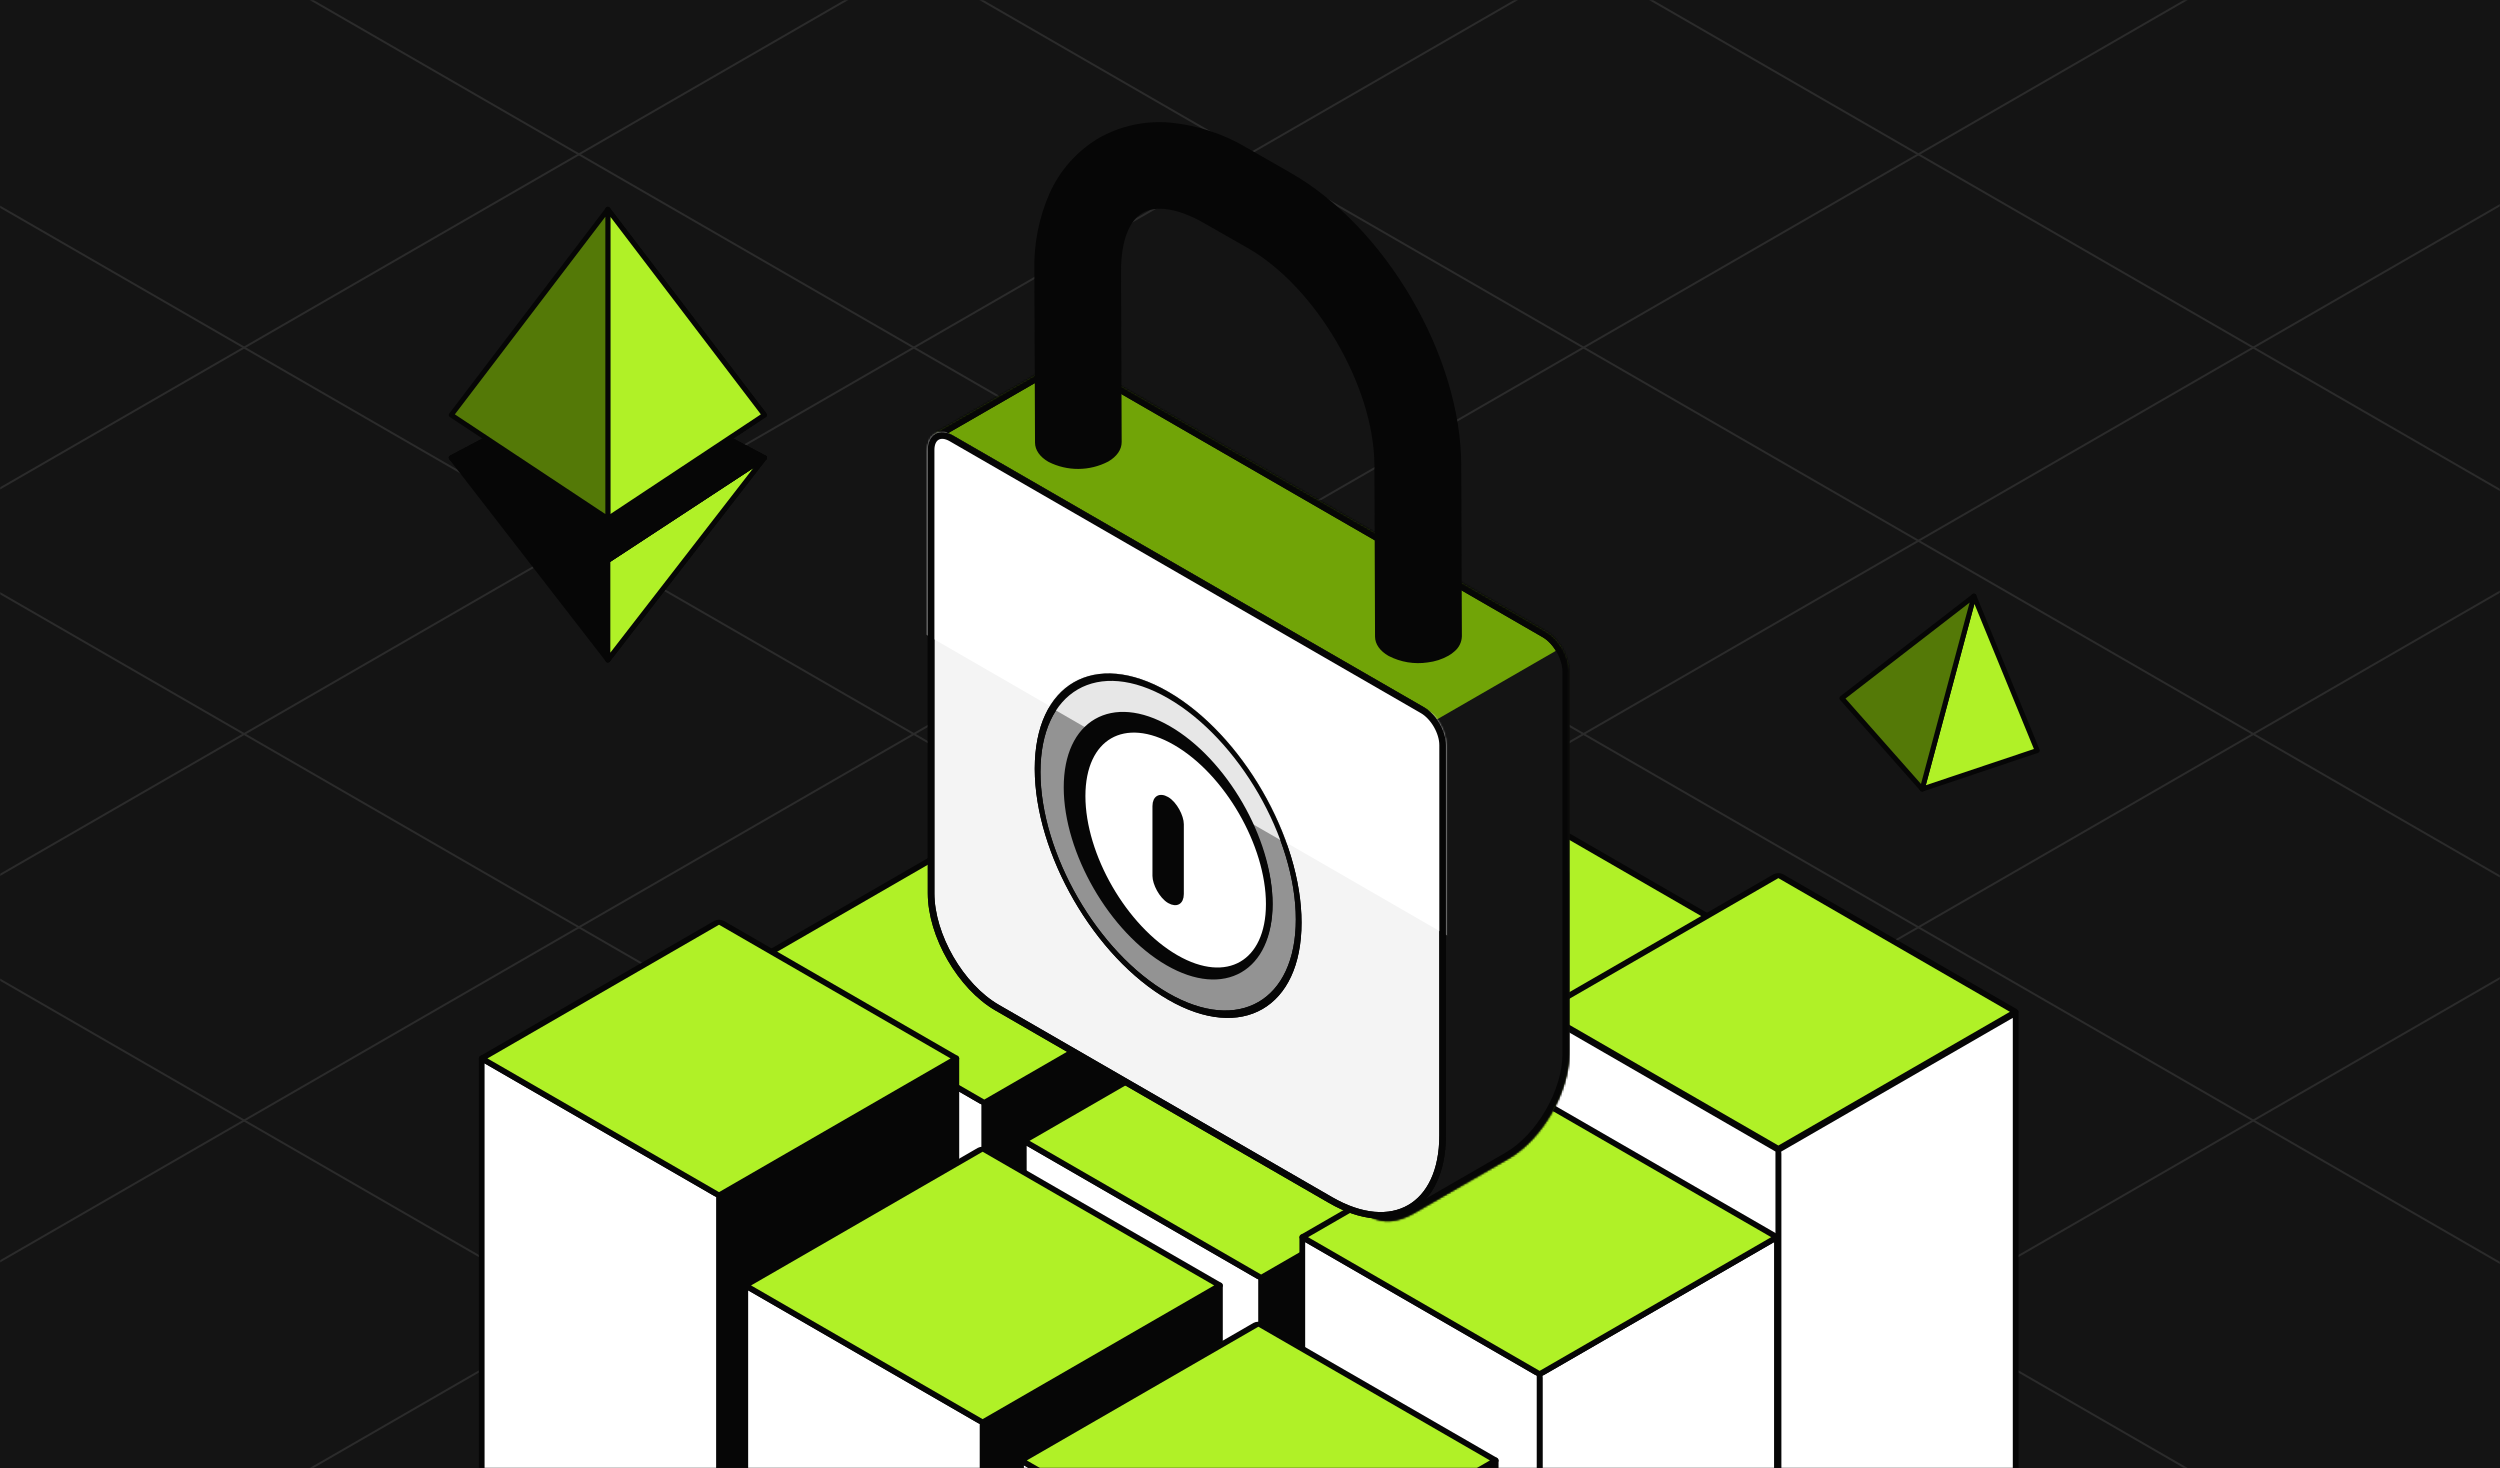
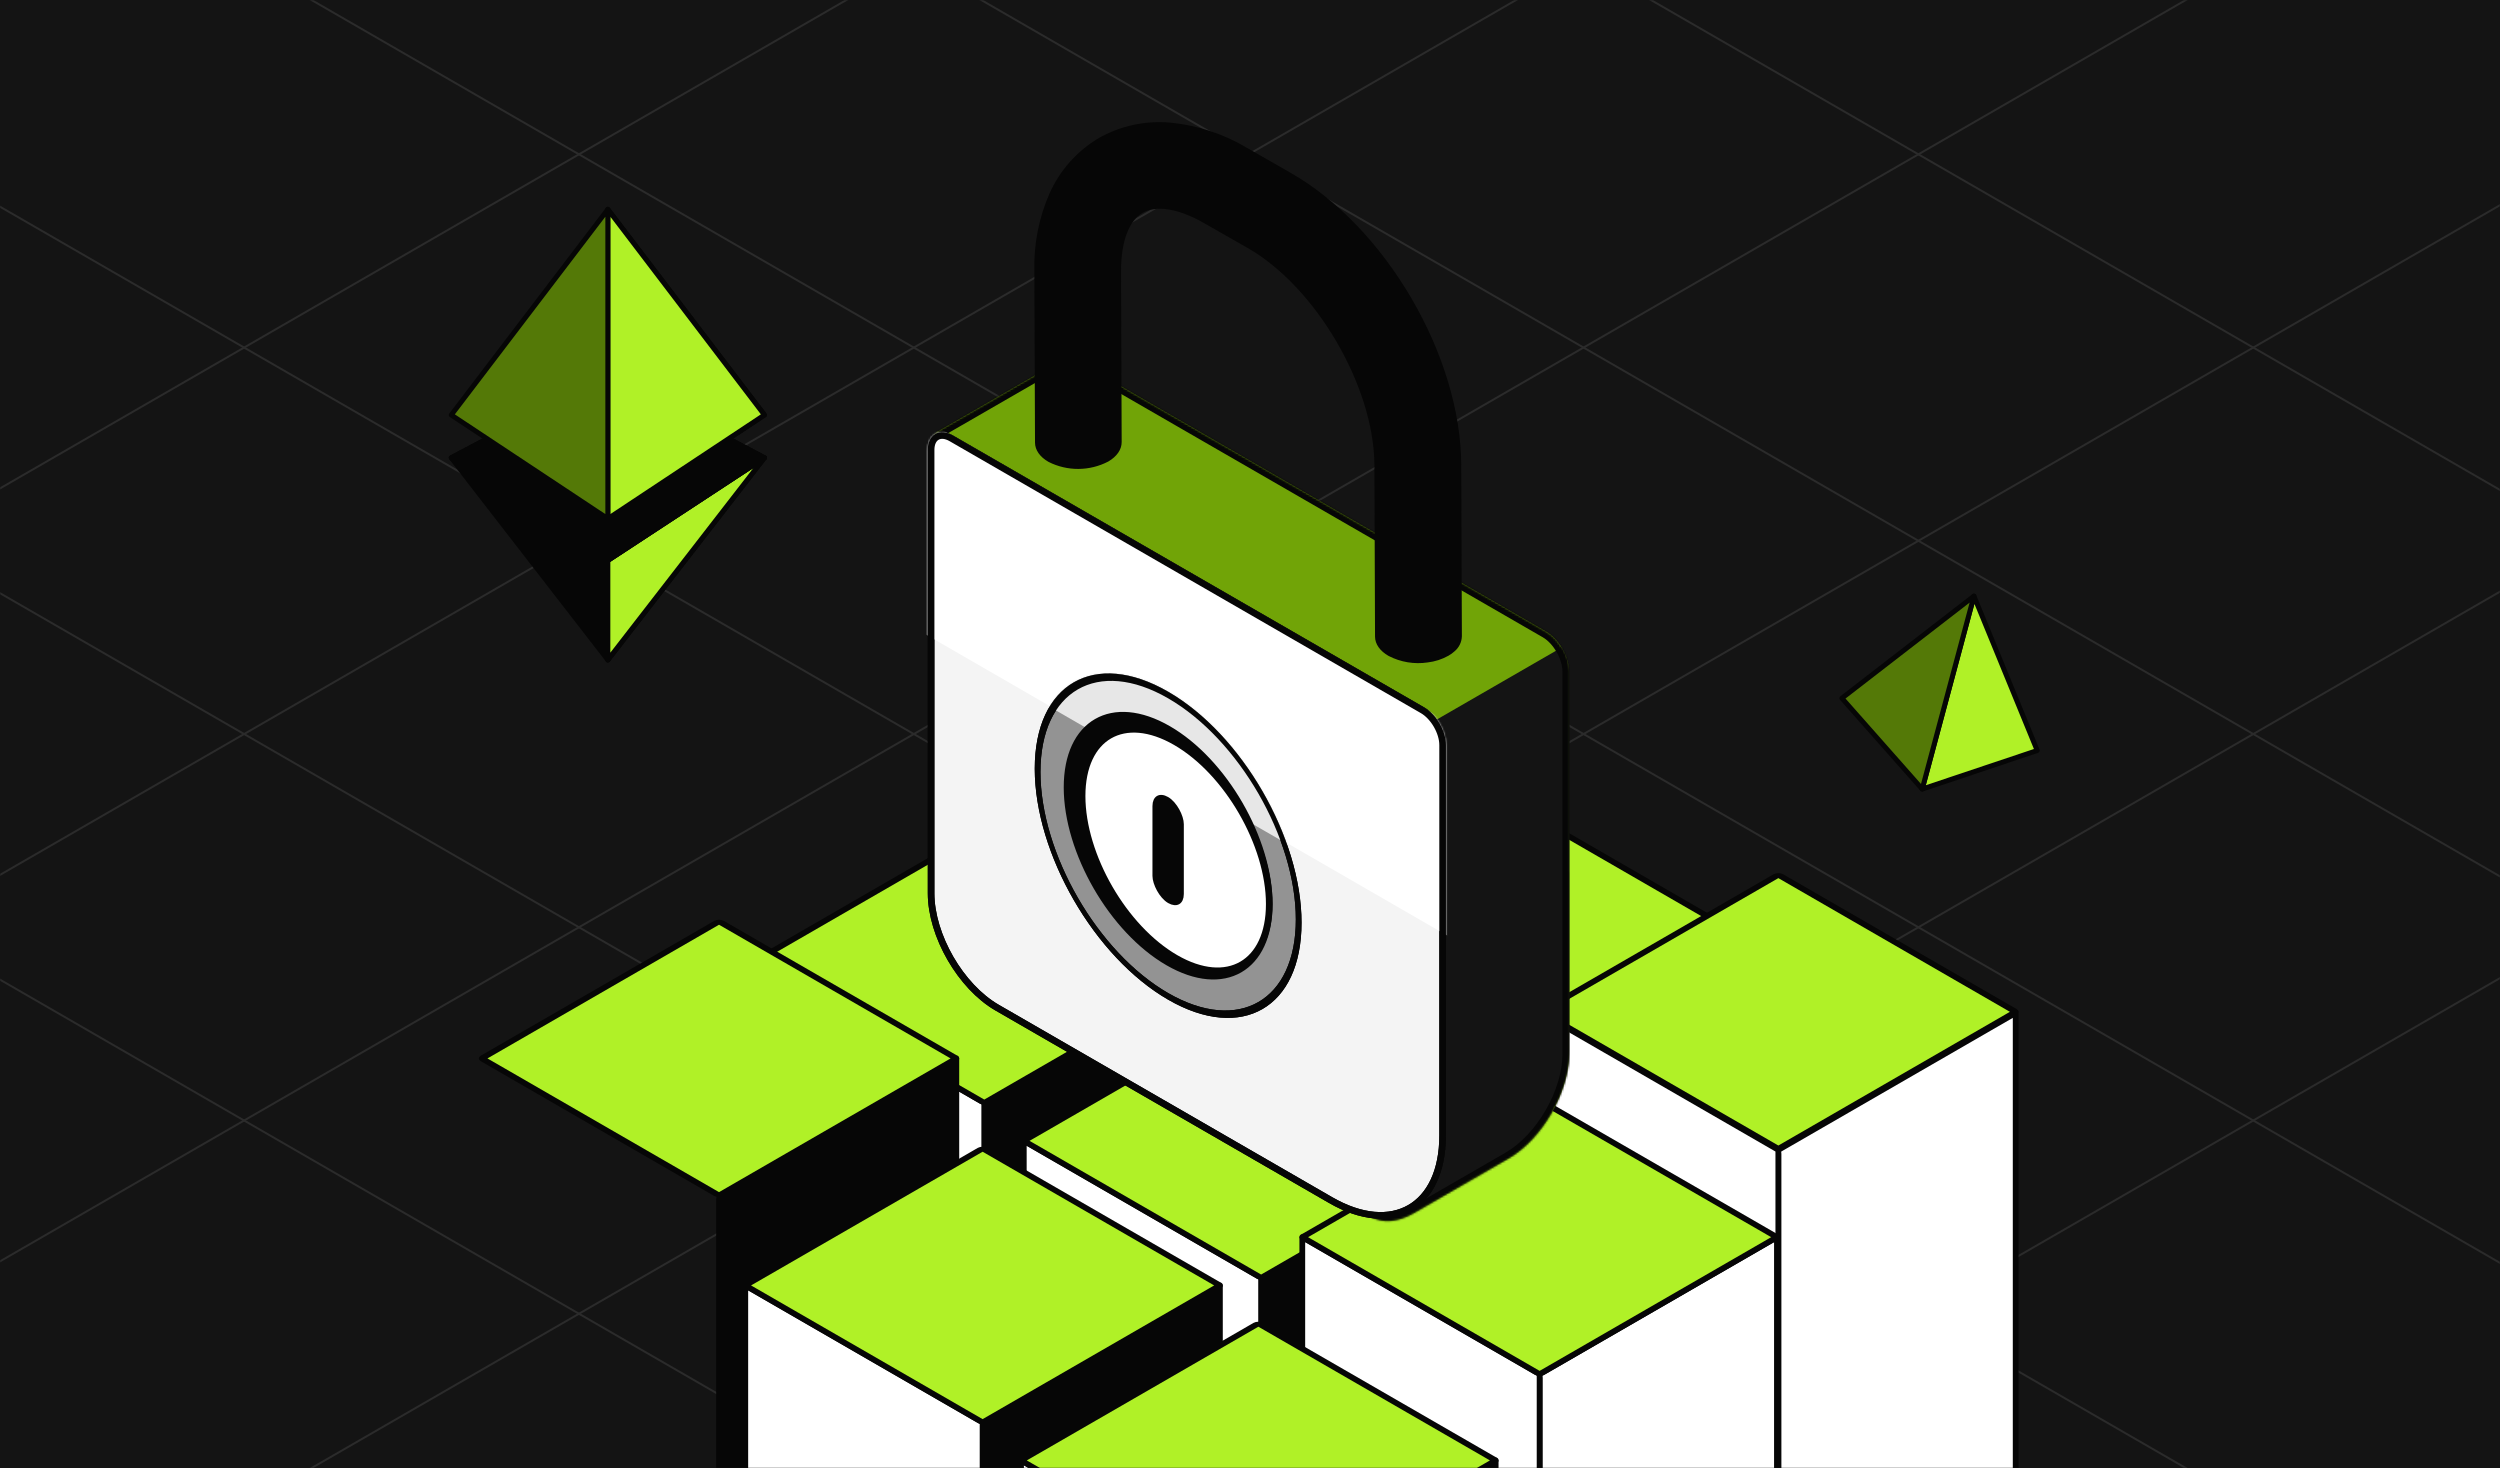
<svg xmlns="http://www.w3.org/2000/svg" width="1284" height="754" viewBox="0 0 1284 754" fill="none">
  <rect width="1284" height="754" fill="#141414" />
  <mask id="mask0_3759_38837" style="mask-type:alpha" maskUnits="userSpaceOnUse" x="0" y="0" width="1284" height="754">
    <rect x="0.851" y="0.851" width="1282.3" height="752.297" fill="#141414" stroke="#2F2F2F" stroke-width="1.703" />
  </mask>
  <g mask="url(#mask0_3759_38837)">
    <g opacity="0.1">
      <path d="M-376.262 286.024L798.96 964.203" stroke="white" stroke-linejoin="round" />
      <path d="M-204.277 186.779L970.945 864.958" stroke="white" stroke-linejoin="round" />
      <path d="M-32.294 87.533L1142.93 765.712" stroke="white" stroke-linejoin="round" />
      <path d="M139.689 -11.712L1314.91 666.467" stroke="white" stroke-linejoin="round" />
      <path d="M311.674 -110.957L1486.9 567.222" stroke="white" stroke-linejoin="round" />
      <path d="M483.657 -210.203L1658.88 467.975" stroke="white" stroke-linejoin="round" />
      <path d="M798.961 -210.203L-376.261 467.975" stroke="white" stroke-linejoin="round" />
      <path d="M970.944 -110.957L-204.278 567.222" stroke="white" stroke-linejoin="round" />
      <path d="M1142.93 -11.712L-32.293 666.467" stroke="white" stroke-linejoin="round" />
      <path d="M1314.91 87.533L139.69 765.712" stroke="white" stroke-linejoin="round" />
      <path d="M1486.9 186.779L311.673 864.958" stroke="white" stroke-linejoin="round" />
      <path d="M1658.88 286.024L483.657 964.203" stroke="white" stroke-linejoin="round" />
    </g>
    <rect width="140.739" height="187.582" rx="1.106" transform="matrix(-0.866 0.5 2.20414e-08 1 768.74 443.306)" fill="#060606" stroke="#060606" stroke-width="3.406" stroke-linejoin="round" />
    <rect width="140.739" height="187.582" rx="1.106" transform="matrix(-0.866 -0.5 -2.20414e-08 1 646.847 513.646)" fill="white" stroke="#060606" stroke-width="3.406" stroke-linejoin="round" />
    <rect width="140.739" height="140.739" rx="1.106" transform="matrix(-0.866 -0.5 -0.866 0.5 768.74 443.306)" fill="#B0F127" stroke="#060606" stroke-width="3.406" stroke-linejoin="round" />
    <rect width="140.739" height="187.582" rx="1.106" transform="matrix(-0.866 0.5 2.20414e-08 1 887.092 476.496)" fill="#060606" stroke="#060606" stroke-width="3.406" stroke-linejoin="round" />
    <rect width="140.739" height="187.582" rx="1.106" transform="matrix(-0.866 -0.5 -2.20414e-08 1 765.198 546.836)" fill="white" stroke="#060606" stroke-width="3.406" stroke-linejoin="round" />
    <rect width="140.739" height="140.739" rx="1.106" transform="matrix(-0.866 -0.5 -0.866 0.5 887.092 476.496)" fill="#B0F127" stroke="#060606" stroke-width="3.406" stroke-linejoin="round" />
    <rect width="140.739" height="187.582" rx="1.106" transform="matrix(-0.866 0.5 2.20414e-08 1 627.402 496.066)" fill="#060606" stroke="#060606" stroke-width="3.406" stroke-linejoin="round" />
    <rect width="140.739" height="187.582" rx="1.106" transform="matrix(-0.866 -0.5 -2.20414e-08 1 505.509 566.406)" fill="white" stroke="#060606" stroke-width="3.406" stroke-linejoin="round" />
    <rect width="140.739" height="140.739" rx="1.106" transform="matrix(-0.866 -0.5 -0.866 0.5 627.402 496.066)" fill="#B0F127" stroke="#060606" stroke-width="3.406" stroke-linejoin="round" />
    <rect width="140.739" height="187.582" rx="1.106" transform="matrix(-0.866 0.5 2.20414e-08 1 769.592 585.935)" fill="#060606" stroke="#060606" stroke-width="3.406" stroke-linejoin="round" />
    <rect width="140.739" height="187.582" rx="1.106" transform="matrix(-0.866 -0.5 -2.20414e-08 1 647.698 656.274)" fill="white" stroke="#060606" stroke-width="3.406" stroke-linejoin="round" />
    <rect width="140.739" height="140.739" rx="1.106" transform="matrix(-0.866 -0.5 -0.866 0.5 769.592 585.935)" fill="#B0F127" stroke="#060606" stroke-width="3.406" stroke-linejoin="round" />
    <rect width="140.739" height="217.86" rx="1.106" transform="matrix(-0.866 0.5 2.20414e-08 1 491.173 543.611)" fill="#060606" stroke="#060606" stroke-width="3.406" stroke-linejoin="round" />
-     <rect width="140.739" height="217.86" rx="1.106" transform="matrix(-0.866 -0.5 -2.20414e-08 1 369.279 613.951)" fill="white" stroke="#060606" stroke-width="3.406" stroke-linejoin="round" />
    <rect width="140.739" height="140.739" rx="1.106" transform="matrix(-0.866 -0.5 -0.866 0.5 491.173 543.611)" fill="#B0F127" stroke="#060606" stroke-width="3.406" stroke-linejoin="round" />
    <rect width="140.739" height="187.582" rx="1.106" transform="matrix(-0.866 0.5 2.20414e-08 1 626.551 660.198)" fill="#060606" stroke="#060606" stroke-width="3.406" stroke-linejoin="round" />
    <rect width="140.739" height="187.582" rx="1.106" transform="matrix(-0.866 -0.5 -2.20414e-08 1 504.657 730.54)" fill="white" stroke="#060606" stroke-width="3.406" stroke-linejoin="round" />
    <rect width="140.739" height="140.739" rx="1.106" transform="matrix(-0.866 -0.5 -0.866 0.5 626.551 660.198)" fill="#B0F127" stroke="#060606" stroke-width="3.406" stroke-linejoin="round" />
    <rect width="140.739" height="238.284" rx="1.106" transform="matrix(-0.866 0.5 2.20414e-08 1 1035.25 520.228)" fill="white" stroke="#060606" stroke-width="3.406" stroke-linejoin="round" />
    <rect width="140.739" height="238.284" rx="1.106" transform="matrix(-0.866 -0.5 -2.20414e-08 1 913.348 590.574)" fill="white" stroke="#060606" stroke-width="3.406" stroke-linejoin="round" />
    <rect width="140.739" height="140.739" rx="1.106" transform="matrix(-0.866 -0.5 -0.866 0.5 1035.24 519.672)" fill="#B0F127" stroke="#060606" stroke-width="3.406" stroke-linejoin="round" />
    <rect width="140.739" height="187.582" rx="1.106" transform="matrix(-0.866 0.5 2.20414e-08 1 912.633 635.41)" fill="white" stroke="#060606" stroke-width="3.406" stroke-linejoin="round" />
    <rect width="140.739" height="187.582" rx="1.106" transform="matrix(-0.866 -0.5 -2.20414e-08 1 790.739 705.754)" fill="white" stroke="#060606" stroke-width="3.406" stroke-linejoin="round" />
    <rect width="140.739" height="140.739" rx="1.106" transform="matrix(-0.866 -0.5 -0.866 0.5 912.633 635.41)" fill="#B0F127" stroke="#060606" stroke-width="3.406" stroke-linejoin="round" />
    <rect width="140.739" height="187.582" rx="1.106" transform="matrix(-0.866 0.5 2.20414e-08 1 768.176 750.072)" fill="#060606" stroke="#060606" stroke-width="3.406" stroke-linejoin="round" />
    <rect width="140.739" height="187.582" rx="1.106" transform="matrix(-0.866 -0.5 -2.20414e-08 1 646.282 820.412)" fill="white" stroke="#060606" stroke-width="3.406" stroke-linejoin="round" />
    <rect width="140.739" height="140.739" rx="1.106" transform="matrix(-0.866 -0.5 -0.866 0.5 768.176 750.072)" fill="#B0F127" stroke="#060606" stroke-width="3.406" stroke-linejoin="round" />
    <path d="M231.768 235.103L312.187 287.85V338.94L231.768 235.103Z" fill="#060606" stroke="#060606" stroke-width="2.554" stroke-linecap="round" stroke-linejoin="round" />
    <path d="M392.617 235.103L312.188 287.85V338.94L392.617 235.103Z" fill="white" stroke="#060606" stroke-width="2.554" stroke-linecap="round" stroke-linejoin="round" />
    <path d="M392.617 235.103L312.188 287.85V338.94L392.617 235.103Z" fill="#B0F127" stroke="#060606" stroke-width="2.554" stroke-linecap="round" stroke-linejoin="round" />
    <path d="M231.768 235.1L312.187 192.612L392.616 235.1L312.187 287.847L231.768 235.1Z" fill="white" stroke="#060606" stroke-width="2.554" stroke-linecap="round" stroke-linejoin="round" />
    <path d="M231.768 235.1L312.187 192.612L392.616 235.1L312.187 287.847L231.768 235.1Z" fill="#060606" stroke="#060606" stroke-width="2.554" stroke-linecap="round" stroke-linejoin="round" />
    <path d="M312.188 107.531V266.414L392.617 213.123L312.188 107.531Z" fill="white" stroke="#060606" stroke-width="2.554" stroke-linecap="round" stroke-linejoin="round" />
    <path d="M312.188 107.531V266.414L392.617 213.123L312.188 107.531Z" fill="#B0F127" stroke="#060606" stroke-width="2.554" stroke-linecap="round" stroke-linejoin="round" />
    <path d="M312.187 107.531V266.414L231.768 213.123L312.187 107.531Z" fill="#547907" stroke="#060606" stroke-width="2.554" stroke-linecap="round" stroke-linejoin="round" />
    <path d="M1013.81 306.17L987.241 405.267L1046.32 385.463L1013.81 306.17Z" fill="#B0F127" stroke="#060606" stroke-width="2.554" stroke-linecap="round" stroke-linejoin="round" />
    <path d="M1013.81 306.17L987.241 405.266L945.993 358.595L1013.81 306.17Z" fill="#547907" stroke="#060606" stroke-width="2.554" stroke-linecap="round" stroke-linejoin="round" />
    <mask id="path-52-inside-1_3759_38837" fill="white">
      <path fill-rule="evenodd" clip-rule="evenodd" d="M481.658 230.099C477.585 227.749 477.585 223.938 481.658 221.588L541.34 187.147C545.413 184.797 552.016 184.797 556.089 187.147L557.032 187.692C557.549 187.91 558.077 188.173 558.613 188.483L794.059 324.35C800.576 328.111 805.858 337.258 805.858 344.782L805.858 447.539C805.873 447.809 805.881 448.086 805.881 448.368V541.345C805.881 561.095 792.013 585.107 774.907 594.979L726.408 622.966C709.302 632.837 695.435 624.829 695.435 605.079V512.103C695.435 504.982 700.166 496.408 706.197 492.321L558.613 407.156C552.097 403.395 546.814 394.247 546.814 386.724L546.814 267.698L481.658 230.099Z" />
    </mask>
    <path fill-rule="evenodd" clip-rule="evenodd" d="M481.658 230.099C477.585 227.749 477.585 223.938 481.658 221.588L541.34 187.147C545.413 184.797 552.016 184.797 556.089 187.147L557.032 187.692C557.549 187.91 558.077 188.173 558.613 188.483L794.059 324.35C800.576 328.111 805.858 337.258 805.858 344.782L805.858 447.539C805.873 447.809 805.881 448.086 805.881 448.368V541.345C805.881 561.095 792.013 585.107 774.907 594.979L726.408 622.966C709.302 632.837 695.435 624.829 695.435 605.079V512.103C695.435 504.982 700.166 496.408 706.197 492.321L558.613 407.156C552.097 403.395 546.814 394.247 546.814 386.724L546.814 267.698L481.658 230.099Z" fill="#71A407" />
-     <path d="M481.658 221.588L479.956 218.638L479.956 218.638L481.658 221.588ZM481.658 230.099L479.956 233.049L479.956 233.049L481.658 230.099ZM541.34 187.147L539.638 184.198L539.638 184.198L541.34 187.147ZM556.089 187.147L554.387 190.097L554.387 190.097L556.089 187.147ZM557.032 187.692L555.33 190.641L555.512 190.747L555.707 190.829L557.032 187.692ZM558.613 188.483L556.911 191.433L556.911 191.433L558.613 188.483ZM794.059 324.35L795.761 321.4L795.761 321.4L794.059 324.35ZM805.858 344.782L809.264 344.782V344.782H805.858ZM805.858 447.539L802.453 447.539L802.453 447.632L802.458 447.724L805.858 447.539ZM774.907 594.979L776.61 597.928L776.61 597.928L774.907 594.979ZM726.408 622.966L724.706 620.016L726.408 622.966ZM706.197 492.321L708.108 495.141L712.61 492.09L707.899 489.371L706.197 492.321ZM558.613 407.156L556.911 410.105L556.911 410.105L558.613 407.156ZM546.814 386.724L543.408 386.724V386.724H546.814ZM546.814 267.698L550.22 267.698L550.22 265.731L548.516 264.748L546.814 267.698ZM479.956 218.638C477.299 220.171 475.198 222.657 475.198 225.843C475.198 229.03 477.299 231.516 479.956 233.049L483.36 227.149C482.676 226.754 482.321 226.387 482.154 226.15C482.072 226.034 482.038 225.953 482.023 225.909C482.009 225.868 482.009 225.849 482.009 225.843C482.009 225.838 482.009 225.819 482.023 225.777C482.038 225.734 482.072 225.652 482.154 225.537C482.321 225.299 482.676 224.933 483.36 224.538L479.956 218.638ZM539.638 184.198L479.956 218.638L483.36 224.538L543.042 190.097L539.638 184.198ZM557.791 184.198C555.115 182.654 551.823 181.979 548.715 181.979C545.606 181.979 542.314 182.654 539.638 184.198L543.042 190.097C544.439 189.291 546.485 188.791 548.715 188.791C550.944 188.791 552.99 189.291 554.387 190.097L557.791 184.198ZM558.734 184.742L557.791 184.198L554.387 190.097L555.33 190.641L558.734 184.742ZM560.315 185.533C559.666 185.158 559.013 184.831 558.357 184.554L555.707 190.829C556.086 190.989 556.488 191.189 556.911 191.433L560.315 185.533ZM795.761 321.4L560.315 185.533L556.911 191.433L792.357 327.3L795.761 321.4ZM809.264 344.782C809.264 340.282 807.707 335.53 805.352 331.452C802.997 327.374 799.659 323.65 795.761 321.4L792.357 327.3C794.975 328.811 797.538 331.541 799.453 334.858C801.369 338.175 802.453 341.759 802.453 344.782H809.264ZM809.264 447.539L809.264 344.782L802.453 344.782L802.453 447.539L809.264 447.539ZM802.458 447.724C802.469 447.931 802.475 448.146 802.475 448.368H809.286C809.286 448.026 809.277 447.687 809.259 447.354L802.458 447.724ZM802.475 448.368V541.345H809.286V448.368H802.475ZM802.475 541.345C802.475 550.481 799.245 560.838 793.859 570.163C788.474 579.488 781.118 587.462 773.205 592.029L776.61 597.928C785.802 592.624 793.933 583.656 799.758 573.569C805.583 563.483 809.286 551.958 809.286 541.345H802.475ZM773.205 592.029L724.706 620.016L728.11 625.916L776.61 597.928L773.205 592.029ZM724.706 620.016C716.774 624.593 710.39 624.595 706.21 622.181C702.03 619.767 698.841 614.237 698.841 605.079H692.029C692.029 615.67 695.774 624.02 702.804 628.079C709.833 632.139 718.937 631.209 728.11 625.916L724.706 620.016ZM698.841 605.079V512.103H692.029V605.079H698.841ZM698.841 512.103C698.841 509.246 699.808 505.882 701.543 502.707C703.275 499.538 705.627 496.821 708.108 495.141L704.287 489.502C700.737 491.907 697.707 495.521 695.566 499.441C693.427 503.355 692.029 507.839 692.029 512.103H698.841ZM556.911 410.105L704.495 495.271L707.899 489.371L560.315 404.206L556.911 410.105ZM543.408 386.724C543.408 391.224 544.965 395.976 547.321 400.054C549.676 404.132 553.013 407.856 556.911 410.105L560.315 404.206C557.697 402.695 555.135 399.964 553.219 396.648C551.304 393.331 550.22 389.747 550.22 386.724H543.408ZM543.408 267.698L543.408 386.724L550.22 386.724L550.22 267.698L543.408 267.698ZM479.956 233.049L545.112 270.648L548.516 264.748L483.36 227.149L479.956 233.049Z" fill="#060606" mask="url(#path-52-inside-1_3759_38837)" />
    <mask id="mask1_3759_38837" style="mask-type:alpha" maskUnits="userSpaceOnUse" x="478" y="186" width="328" height="440">
      <mask id="path-54-inside-2_3759_38837" fill="white">
        <path fill-rule="evenodd" clip-rule="evenodd" d="M481.484 235.927L546.812 273.625L546.812 386.732C546.812 394.256 552.095 403.403 558.611 407.164L706.192 492.327C700.165 496.416 695.438 504.986 695.438 512.103V603.463C695.438 623.213 709.305 631.222 726.411 621.35L774.91 593.363C792.016 583.492 805.883 559.479 805.883 539.729V448.369C805.883 448.056 805.874 447.752 805.856 447.455L805.856 344.79C805.856 337.267 800.574 328.119 794.057 324.358L558.611 188.491C554.472 186.103 550.831 186.462 548.725 188.97C547.853 189.241 547.033 189.589 546.297 190.015L481.484 227.415C477.411 229.766 477.411 233.576 481.484 235.927Z" />
      </mask>
-       <path fill-rule="evenodd" clip-rule="evenodd" d="M481.484 235.927L546.812 273.625L546.812 386.732C546.812 394.256 552.095 403.403 558.611 407.164L706.192 492.327C700.165 496.416 695.438 504.986 695.438 512.103V603.463C695.438 623.213 709.305 631.222 726.411 621.35L774.91 593.363C792.016 583.492 805.883 559.479 805.883 539.729V448.369C805.883 448.056 805.874 447.752 805.856 447.455L805.856 344.79C805.856 337.267 800.574 328.119 794.057 324.358L558.611 188.491C554.472 186.103 550.831 186.462 548.725 188.97C547.853 189.241 547.033 189.589 546.297 190.015L481.484 227.415C477.411 229.766 477.411 233.576 481.484 235.927Z" fill="#141414" />
+       <path fill-rule="evenodd" clip-rule="evenodd" d="M481.484 235.927L546.812 273.625L546.812 386.732C546.812 394.256 552.095 403.403 558.611 407.164L706.192 492.327C700.165 496.416 695.438 504.986 695.438 512.103C695.438 623.213 709.305 631.222 726.411 621.35L774.91 593.363C792.016 583.492 805.883 559.479 805.883 539.729V448.369C805.883 448.056 805.874 447.752 805.856 447.455L805.856 344.79C805.856 337.267 800.574 328.119 794.057 324.358L558.611 188.491C554.472 186.103 550.831 186.462 548.725 188.97C547.853 189.241 547.033 189.589 546.297 190.015L481.484 227.415C477.411 229.766 477.411 233.576 481.484 235.927Z" fill="#141414" />
      <path d="M546.812 273.625L550.218 273.625L550.218 271.658L548.514 270.675L546.812 273.625ZM481.484 235.927L479.782 238.876L479.782 238.876L481.484 235.927ZM546.812 386.732L543.406 386.732V386.732H546.812ZM558.611 407.164L556.909 410.114L556.909 410.114L558.611 407.164ZM706.192 492.327L708.104 495.146L712.602 492.094L707.894 489.377L706.192 492.327ZM726.411 621.35L724.709 618.4L726.411 621.35ZM774.91 593.363L776.613 596.313L776.613 596.313L774.91 593.363ZM805.856 447.455L802.451 447.455L802.451 447.557L802.457 447.66L805.856 447.455ZM805.856 344.79L809.262 344.79V344.79H805.856ZM794.057 324.358L795.759 321.409L795.759 321.409L794.057 324.358ZM558.611 188.491L560.313 185.541L558.611 188.491ZM548.725 188.97L549.736 192.222L550.69 191.925L551.333 191.16L548.725 188.97ZM546.297 190.015L544.594 187.065L544.594 187.065L546.297 190.015ZM481.484 227.415L479.782 224.466L479.782 224.466L481.484 227.415ZM548.514 270.675L483.187 232.977L479.782 238.876L545.11 276.575L548.514 270.675ZM550.218 386.732L550.218 273.625L543.406 273.625L543.406 386.732L550.218 386.732ZM560.313 404.214C557.695 402.703 555.133 399.973 553.217 396.656C551.302 393.339 550.218 389.755 550.218 386.732H543.406C543.406 391.232 544.963 395.984 547.319 400.062C549.674 404.14 553.011 407.864 556.909 410.114L560.313 404.214ZM707.894 489.377L560.313 404.214L556.909 410.114L704.489 495.277L707.894 489.377ZM698.844 512.103C698.844 509.248 699.81 505.886 701.544 502.712C703.274 499.544 705.624 496.828 708.104 495.146L704.28 489.509C700.732 491.916 697.706 495.529 695.566 499.447C693.429 503.36 692.032 507.841 692.032 512.103H698.844ZM698.844 603.463V512.103H692.032V603.463H698.844ZM724.709 618.4C716.777 622.978 710.393 622.98 706.213 620.566C702.033 618.151 698.844 612.622 698.844 603.463H692.032C692.032 614.055 695.777 622.404 702.807 626.464C709.836 630.524 718.94 629.594 728.113 624.3L724.709 618.4ZM773.208 590.413L724.709 618.4L728.113 624.3L776.613 596.313L773.208 590.413ZM802.478 539.729C802.478 548.866 799.248 559.222 793.862 568.547C788.477 577.873 781.121 585.847 773.208 590.413L776.613 596.313C785.805 591.008 793.936 582.04 799.761 571.954C805.586 561.867 809.289 550.343 809.289 539.729H802.478ZM802.478 448.369V539.729H809.289V448.369H802.478ZM802.457 447.66C802.471 447.886 802.478 448.123 802.478 448.369H809.289C809.289 447.99 809.278 447.617 809.256 447.249L802.457 447.66ZM802.451 344.79L802.451 447.455L809.262 447.455L809.262 344.79L802.451 344.79ZM792.355 327.308C794.973 328.819 797.536 331.55 799.451 334.866C801.367 338.183 802.451 341.767 802.451 344.79H809.262C809.262 340.29 807.705 335.538 805.35 331.46C802.995 327.382 799.657 323.658 795.759 321.409L792.355 327.308ZM556.909 191.441L792.355 327.308L795.759 321.409L560.313 185.541L556.909 191.441ZM551.333 191.16C551.977 190.393 553.585 189.523 556.909 191.441L560.313 185.541C555.359 182.682 549.684 182.531 546.117 186.78L551.333 191.16ZM547.999 192.964C548.489 192.681 549.072 192.429 549.736 192.222L547.713 185.718C546.633 186.054 545.577 186.497 544.594 187.065L547.999 192.964ZM483.187 230.365L547.999 192.964L544.594 187.065L479.782 224.466L483.187 230.365ZM483.187 232.977C482.502 232.582 482.147 232.215 481.98 231.978C481.899 231.862 481.864 231.78 481.849 231.737C481.836 231.696 481.835 231.676 481.835 231.671C481.835 231.666 481.836 231.646 481.849 231.605C481.864 231.562 481.899 231.48 481.98 231.364C482.147 231.127 482.502 230.76 483.187 230.365L479.782 224.466C477.126 225.999 475.024 228.484 475.024 231.671C475.024 234.858 477.126 237.343 479.782 238.876L483.187 232.977Z" fill="#060606" mask="url(#path-54-inside-2_3759_38837)" />
    </mask>
    <g mask="url(#mask1_3759_38837)">
      <path d="M695.439 407.698C695.439 400.174 700.722 391.027 707.239 387.266L817.386 323.704C823.903 319.944 829.185 322.994 829.185 330.518L829.185 541.577C829.185 561.327 815.318 585.34 798.212 595.211L726.413 636.644C709.307 646.515 695.439 638.507 695.439 618.757L695.439 407.698Z" fill="#141414" />
    </g>
    <mask id="path-57-inside-3_3759_38837" fill="white">
      <path fill-rule="evenodd" clip-rule="evenodd" d="M481.658 230.099C477.585 227.749 477.585 223.938 481.658 221.588L541.34 187.147C545.413 184.797 552.016 184.797 556.089 187.147L557.032 187.692C557.549 187.91 558.077 188.173 558.613 188.483L794.059 324.35C800.576 328.111 805.858 337.258 805.858 344.782L805.858 447.539C805.873 447.809 805.881 448.086 805.881 448.368V541.345C805.881 561.095 792.013 585.107 774.907 594.979L726.408 622.966C709.302 632.837 695.435 624.829 695.435 605.079V512.103C695.435 504.982 700.166 496.408 706.197 492.321L558.613 407.156C552.097 403.395 546.814 394.247 546.814 386.724L546.814 267.698L481.658 230.099Z" />
    </mask>
    <path d="M481.658 221.588L479.956 218.638L479.956 218.638L481.658 221.588ZM481.658 230.099L479.956 233.049L479.956 233.049L481.658 230.099ZM541.34 187.147L539.638 184.198L539.638 184.198L541.34 187.147ZM556.089 187.147L554.387 190.097L554.387 190.097L556.089 187.147ZM557.032 187.692L555.33 190.641L555.512 190.747L555.707 190.829L557.032 187.692ZM558.613 188.483L556.911 191.433L556.911 191.433L558.613 188.483ZM794.059 324.35L795.761 321.4L795.761 321.4L794.059 324.35ZM805.858 344.782L809.264 344.782V344.782H805.858ZM805.858 447.539L802.453 447.539L802.453 447.632L802.458 447.724L805.858 447.539ZM774.907 594.979L776.61 597.928L776.61 597.928L774.907 594.979ZM726.408 622.966L724.706 620.016L726.408 622.966ZM706.197 492.321L708.108 495.141L712.61 492.09L707.899 489.371L706.197 492.321ZM558.613 407.156L556.911 410.105L556.911 410.105L558.613 407.156ZM546.814 386.724L543.408 386.724V386.724H546.814ZM546.814 267.698L550.22 267.698L550.22 265.731L548.516 264.748L546.814 267.698ZM479.956 218.638C477.299 220.171 475.198 222.657 475.198 225.843C475.198 229.03 477.299 231.516 479.956 233.049L483.36 227.149C482.676 226.754 482.321 226.387 482.154 226.15C482.072 226.034 482.038 225.953 482.023 225.909C482.009 225.868 482.009 225.849 482.009 225.843C482.009 225.838 482.009 225.819 482.023 225.777C482.038 225.734 482.072 225.652 482.154 225.537C482.321 225.299 482.676 224.933 483.36 224.538L479.956 218.638ZM539.638 184.198L479.956 218.638L483.36 224.538L543.042 190.097L539.638 184.198ZM557.791 184.198C555.115 182.654 551.823 181.979 548.715 181.979C545.606 181.979 542.314 182.654 539.638 184.198L543.042 190.097C544.439 189.291 546.485 188.791 548.715 188.791C550.944 188.791 552.99 189.291 554.387 190.097L557.791 184.198ZM558.734 184.742L557.791 184.198L554.387 190.097L555.33 190.641L558.734 184.742ZM560.315 185.533C559.666 185.158 559.013 184.831 558.357 184.554L555.707 190.829C556.086 190.989 556.488 191.189 556.911 191.433L560.315 185.533ZM795.761 321.4L560.315 185.533L556.911 191.433L792.357 327.3L795.761 321.4ZM809.264 344.782C809.264 340.282 807.707 335.53 805.352 331.452C802.997 327.374 799.659 323.65 795.761 321.4L792.357 327.3C794.975 328.811 797.538 331.541 799.453 334.858C801.369 338.175 802.453 341.759 802.453 344.782H809.264ZM809.264 447.539L809.264 344.782L802.453 344.782L802.453 447.539L809.264 447.539ZM802.458 447.724C802.469 447.931 802.475 448.146 802.475 448.368H809.286C809.286 448.026 809.277 447.687 809.259 447.354L802.458 447.724ZM802.475 448.368V541.345H809.286V448.368H802.475ZM802.475 541.345C802.475 550.481 799.245 560.838 793.859 570.163C788.474 579.488 781.118 587.462 773.205 592.029L776.61 597.928C785.802 592.624 793.933 583.656 799.758 573.569C805.583 563.483 809.286 551.958 809.286 541.345H802.475ZM773.205 592.029L724.706 620.016L728.11 625.916L776.61 597.928L773.205 592.029ZM724.706 620.016C716.774 624.593 710.39 624.595 706.21 622.181C702.03 619.767 698.841 614.237 698.841 605.079H692.029C692.029 615.67 695.774 624.02 702.804 628.079C709.833 632.139 718.937 631.209 728.11 625.916L724.706 620.016ZM698.841 605.079V512.103H692.029V605.079H698.841ZM698.841 512.103C698.841 509.246 699.808 505.882 701.543 502.707C703.275 499.538 705.627 496.821 708.108 495.141L704.287 489.502C700.737 491.907 697.707 495.521 695.566 499.441C693.427 503.355 692.029 507.839 692.029 512.103H698.841ZM556.911 410.105L704.495 495.271L707.899 489.371L560.315 404.206L556.911 410.105ZM543.408 386.724C543.408 391.224 544.965 395.976 547.321 400.054C549.676 404.132 553.013 407.856 556.911 410.105L560.315 404.206C557.697 402.695 555.135 399.964 553.219 396.648C551.304 393.331 550.22 389.747 550.22 386.724H543.408ZM543.408 267.698L543.408 386.724L550.22 386.724L550.22 267.698L543.408 267.698ZM479.956 233.049L545.112 270.648L548.516 264.748L483.36 227.149L479.956 233.049Z" fill="#060606" mask="url(#path-57-inside-3_3759_38837)" />
    <path d="M488.537 225.095L730.611 364.787C736.313 368.078 740.935 376.082 740.935 382.665L740.935 583.153C740.935 619.831 715.182 634.704 683.414 616.371L512.135 517.533C493.4 506.721 478.212 480.422 478.212 458.791L478.212 231.057C478.212 224.474 482.835 221.804 488.537 225.095Z" fill="#F4F4F4" stroke="#060606" stroke-width="3.406" />
    <mask id="mask2_3759_38837" style="mask-type:alpha" maskUnits="userSpaceOnUse" x="476" y="221" width="267" height="406">
      <path d="M488.535 225.09L730.58 364.834C736.281 368.126 740.903 376.131 740.903 382.714L740.903 583.202C740.903 619.88 715.153 634.747 683.388 616.408L512.131 517.532C493.398 506.717 478.212 480.414 478.212 458.783L478.212 231.05C478.212 224.466 482.834 221.798 488.535 225.09Z" fill="#B0F127" stroke="#060606" stroke-width="3.406" />
    </mask>
    <g mask="url(#mask2_3759_38837)">
      <rect width="421.126" height="110.006" transform="matrix(0.866 0.5 -2.20414e-08 1 441.134 196.031)" fill="white" />
    </g>
    <path d="M488.537 225.095L730.611 364.787C736.313 368.078 740.935 376.082 740.935 382.665L740.935 583.153C740.935 619.831 715.182 634.704 683.414 616.371L512.135 517.533C493.4 506.721 478.212 480.422 478.212 458.791L478.212 231.057C478.212 224.474 482.835 221.804 488.537 225.095Z" stroke="#060606" stroke-width="3.406" />
    <ellipse rx="77.416" ry="77.388" transform="matrix(0.866 0.5 -2.20414e-08 1 599.958 434.347)" fill="#939393" stroke="#060606" stroke-width="3.406" />
    <mask id="mask3_3759_38837" style="mask-type:alpha" maskUnits="userSpaceOnUse" x="531" y="345" width="138" height="178">
      <ellipse rx="77.416" ry="77.388" transform="matrix(0.866 0.5 -2.20414e-08 1 599.958 434.347)" fill="#939393" stroke="#060606" stroke-width="3.406" />
    </mask>
    <g mask="url(#mask3_3759_38837)">
      <rect width="421.126" height="110.266" transform="matrix(0.866 0.5 -2.20414e-08 1 446.312 199.184)" fill="#E7E7E7" />
    </g>
    <ellipse rx="77.416" ry="77.388" transform="matrix(0.866 0.5 -2.20414e-08 1 599.958 434.347)" stroke="#060606" stroke-width="3.406" />
    <path d="M651.89 464.319C651.89 497.418 628.641 510.835 599.962 494.285C571.282 477.735 548.034 437.486 548.034 404.388C548.034 371.289 571.282 357.872 599.962 374.422C628.641 390.972 651.89 431.221 651.89 464.319Z" fill="#060606" stroke="#060606" stroke-width="3.406" />
    <path d="M651.891 464.323C651.891 494.958 630.373 507.377 603.827 492.058C577.282 476.74 555.764 439.487 555.764 408.852C555.764 378.217 577.282 365.799 603.827 381.117C630.373 396.435 651.891 433.688 651.891 464.323Z" fill="white" stroke="#060606" stroke-width="3.406" />
    <rect x="1.475" y="2.554" width="15.198" height="51.037" rx="7.599" transform="matrix(0.866 0.5 -2.20414e-08 1 592.098 403.974)" fill="#060606" stroke="#060606" stroke-width="3.406" />
    <path d="M532.942 139.206L533.285 227.299C533.285 230.356 535.303 233.414 539.339 235.731C543.849 238.002 548.836 239.17 553.888 239.137C558.94 239.104 563.912 237.871 568.391 235.541C572.427 233.186 574.407 230.091 574.388 227.033L574.064 138.979C574.064 123.616 578.329 112.279 585.925 107.874C593.521 103.468 605.553 105.291 618.918 112.925L641.649 125.895C677.25 146.233 707.445 197.96 707.597 238.864L707.92 326.956C707.92 330.014 709.957 333.071 713.993 335.388C719.847 338.416 726.511 339.52 733.031 338.54C736.579 338.132 740.01 337.022 743.122 335.274C744.127 334.702 745.066 334.021 745.92 333.242C746.883 332.451 747.667 331.464 748.218 330.348C748.77 329.231 749.076 328.01 749.118 326.767L748.795 238.712C748.681 211.956 739.695 181.876 723.436 154.056C707.178 126.237 685.36 103.582 662.115 90.289L639.403 77.3C627.786 70.379 614.789 66.081 601.327 64.71C588.763 63.502 576.132 66.188 565.155 72.401C554.333 78.85 545.769 88.472 540.633 99.955C535.212 112.317 532.586 125.718 532.942 139.206Z" fill="#060606" stroke="#060606" stroke-width="3.406" stroke-linecap="round" stroke-linejoin="round" />
  </g>
</svg>